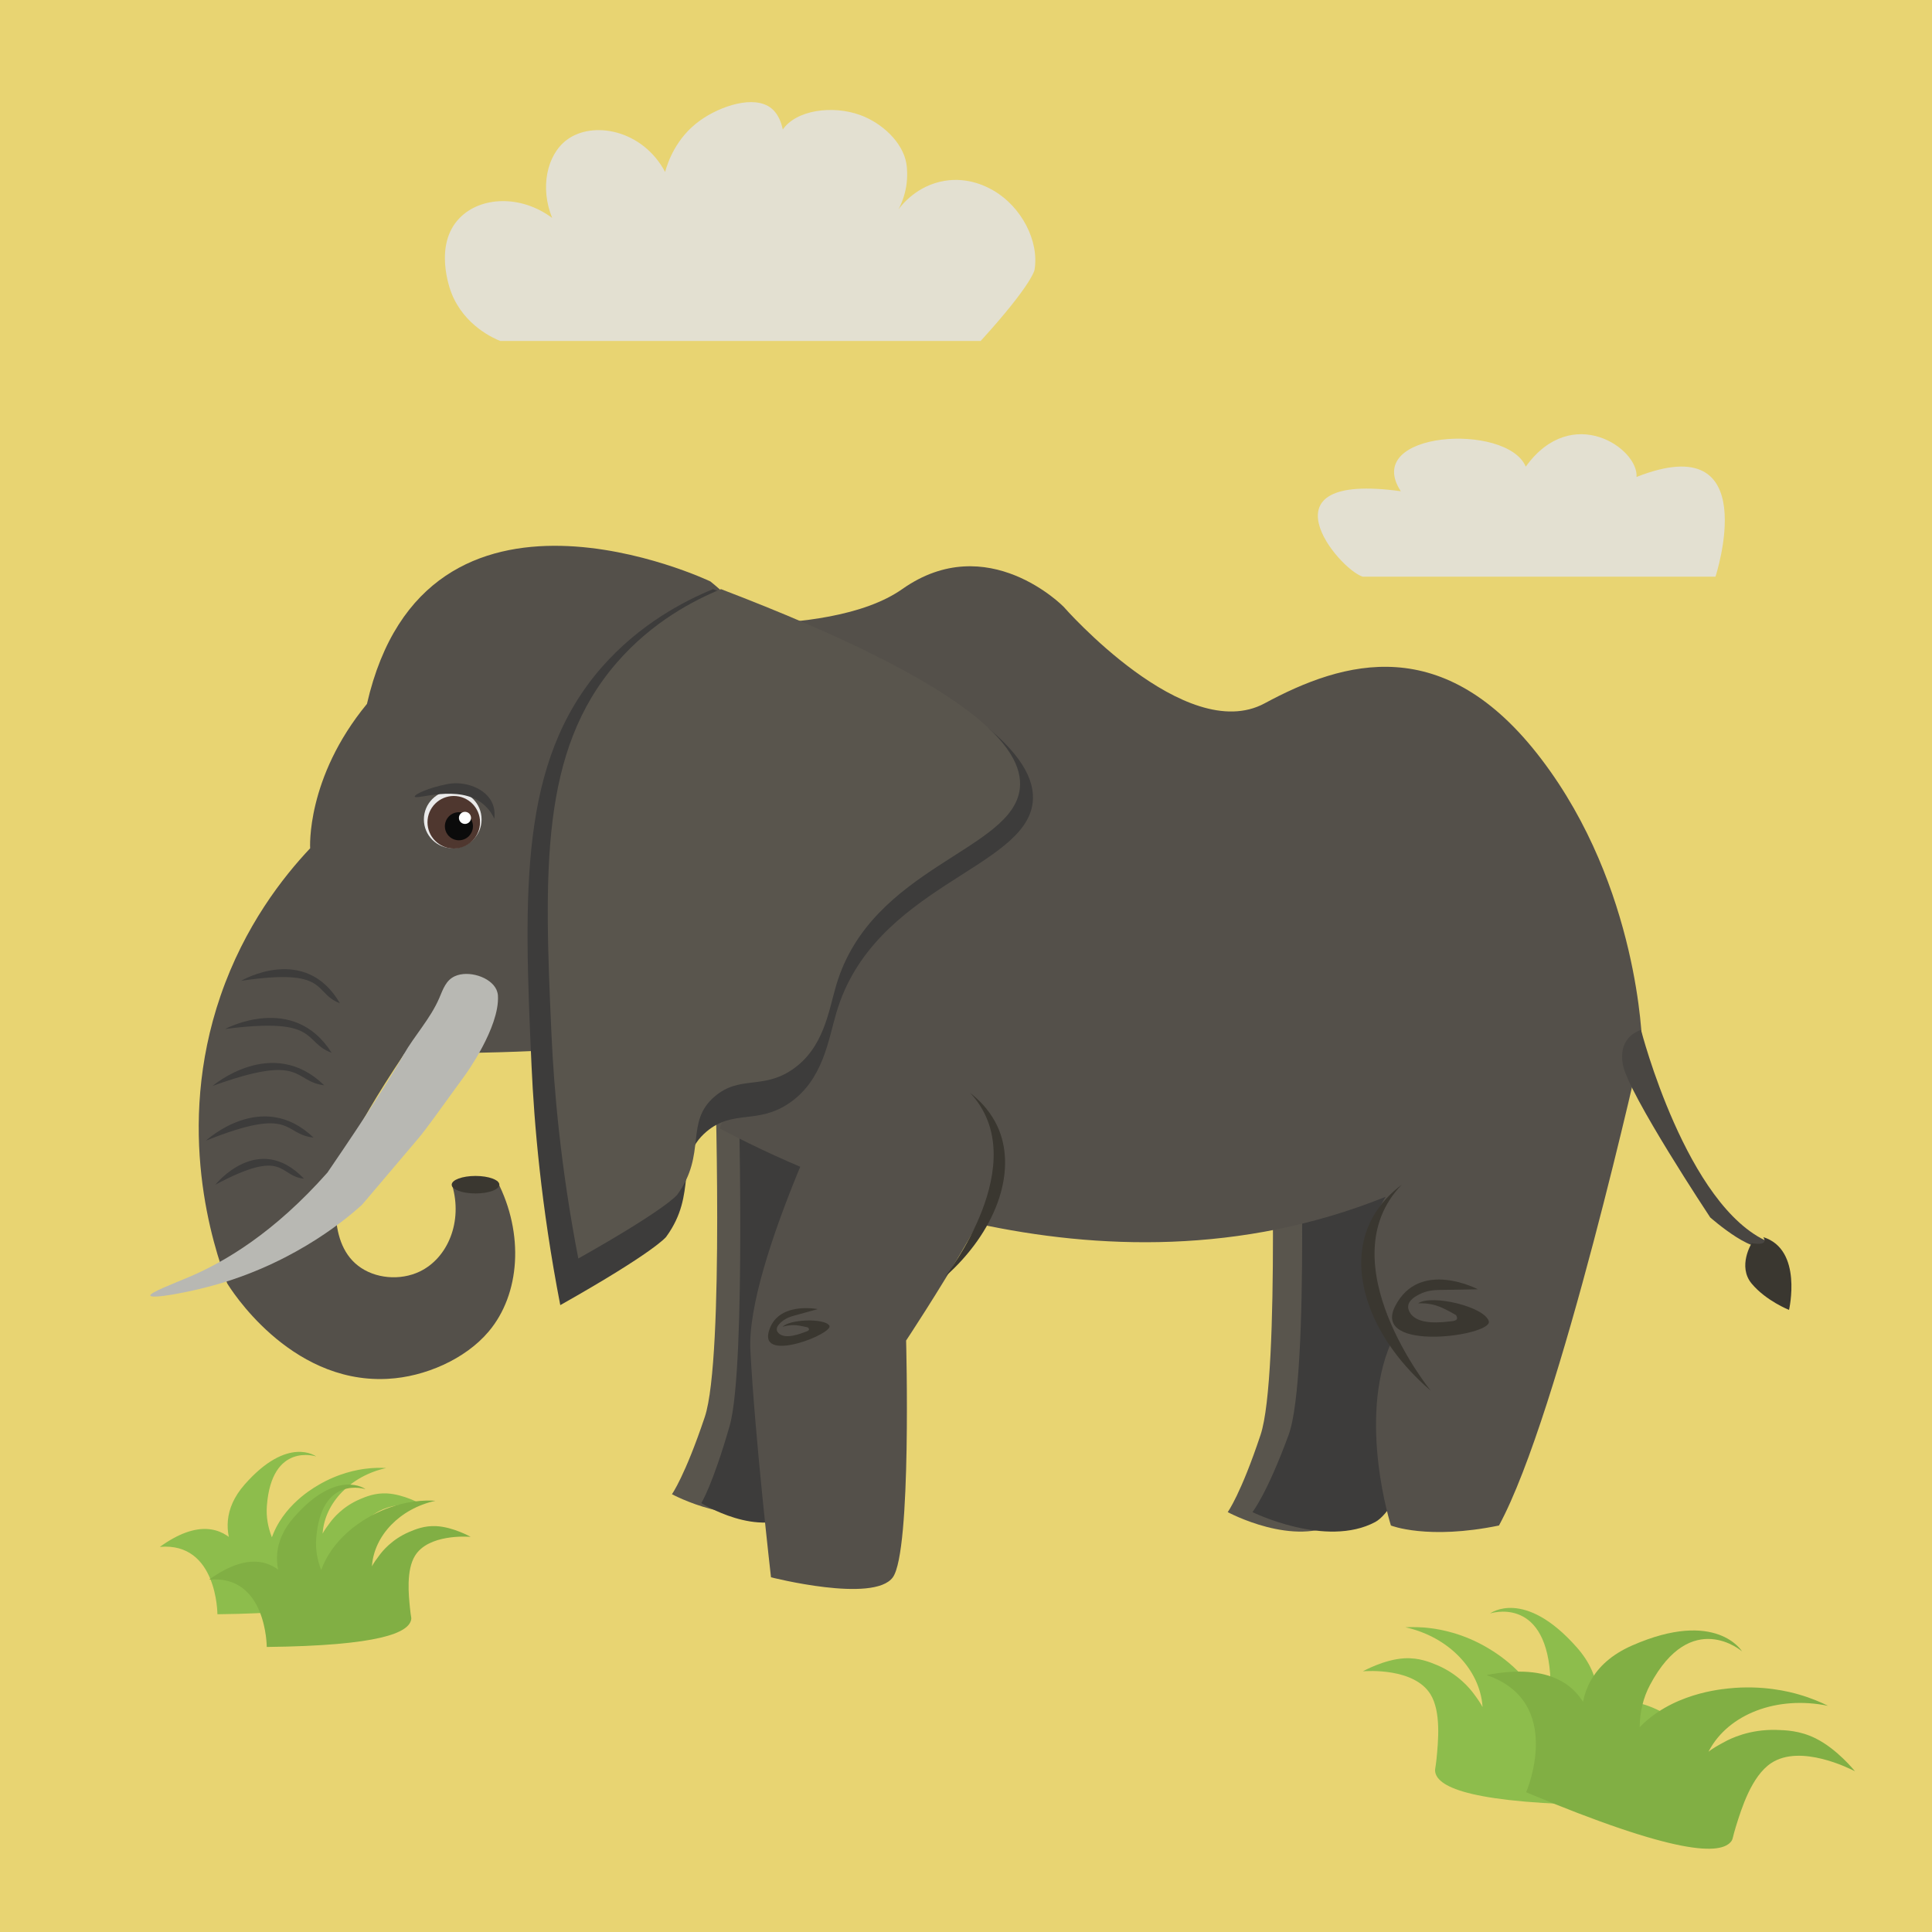
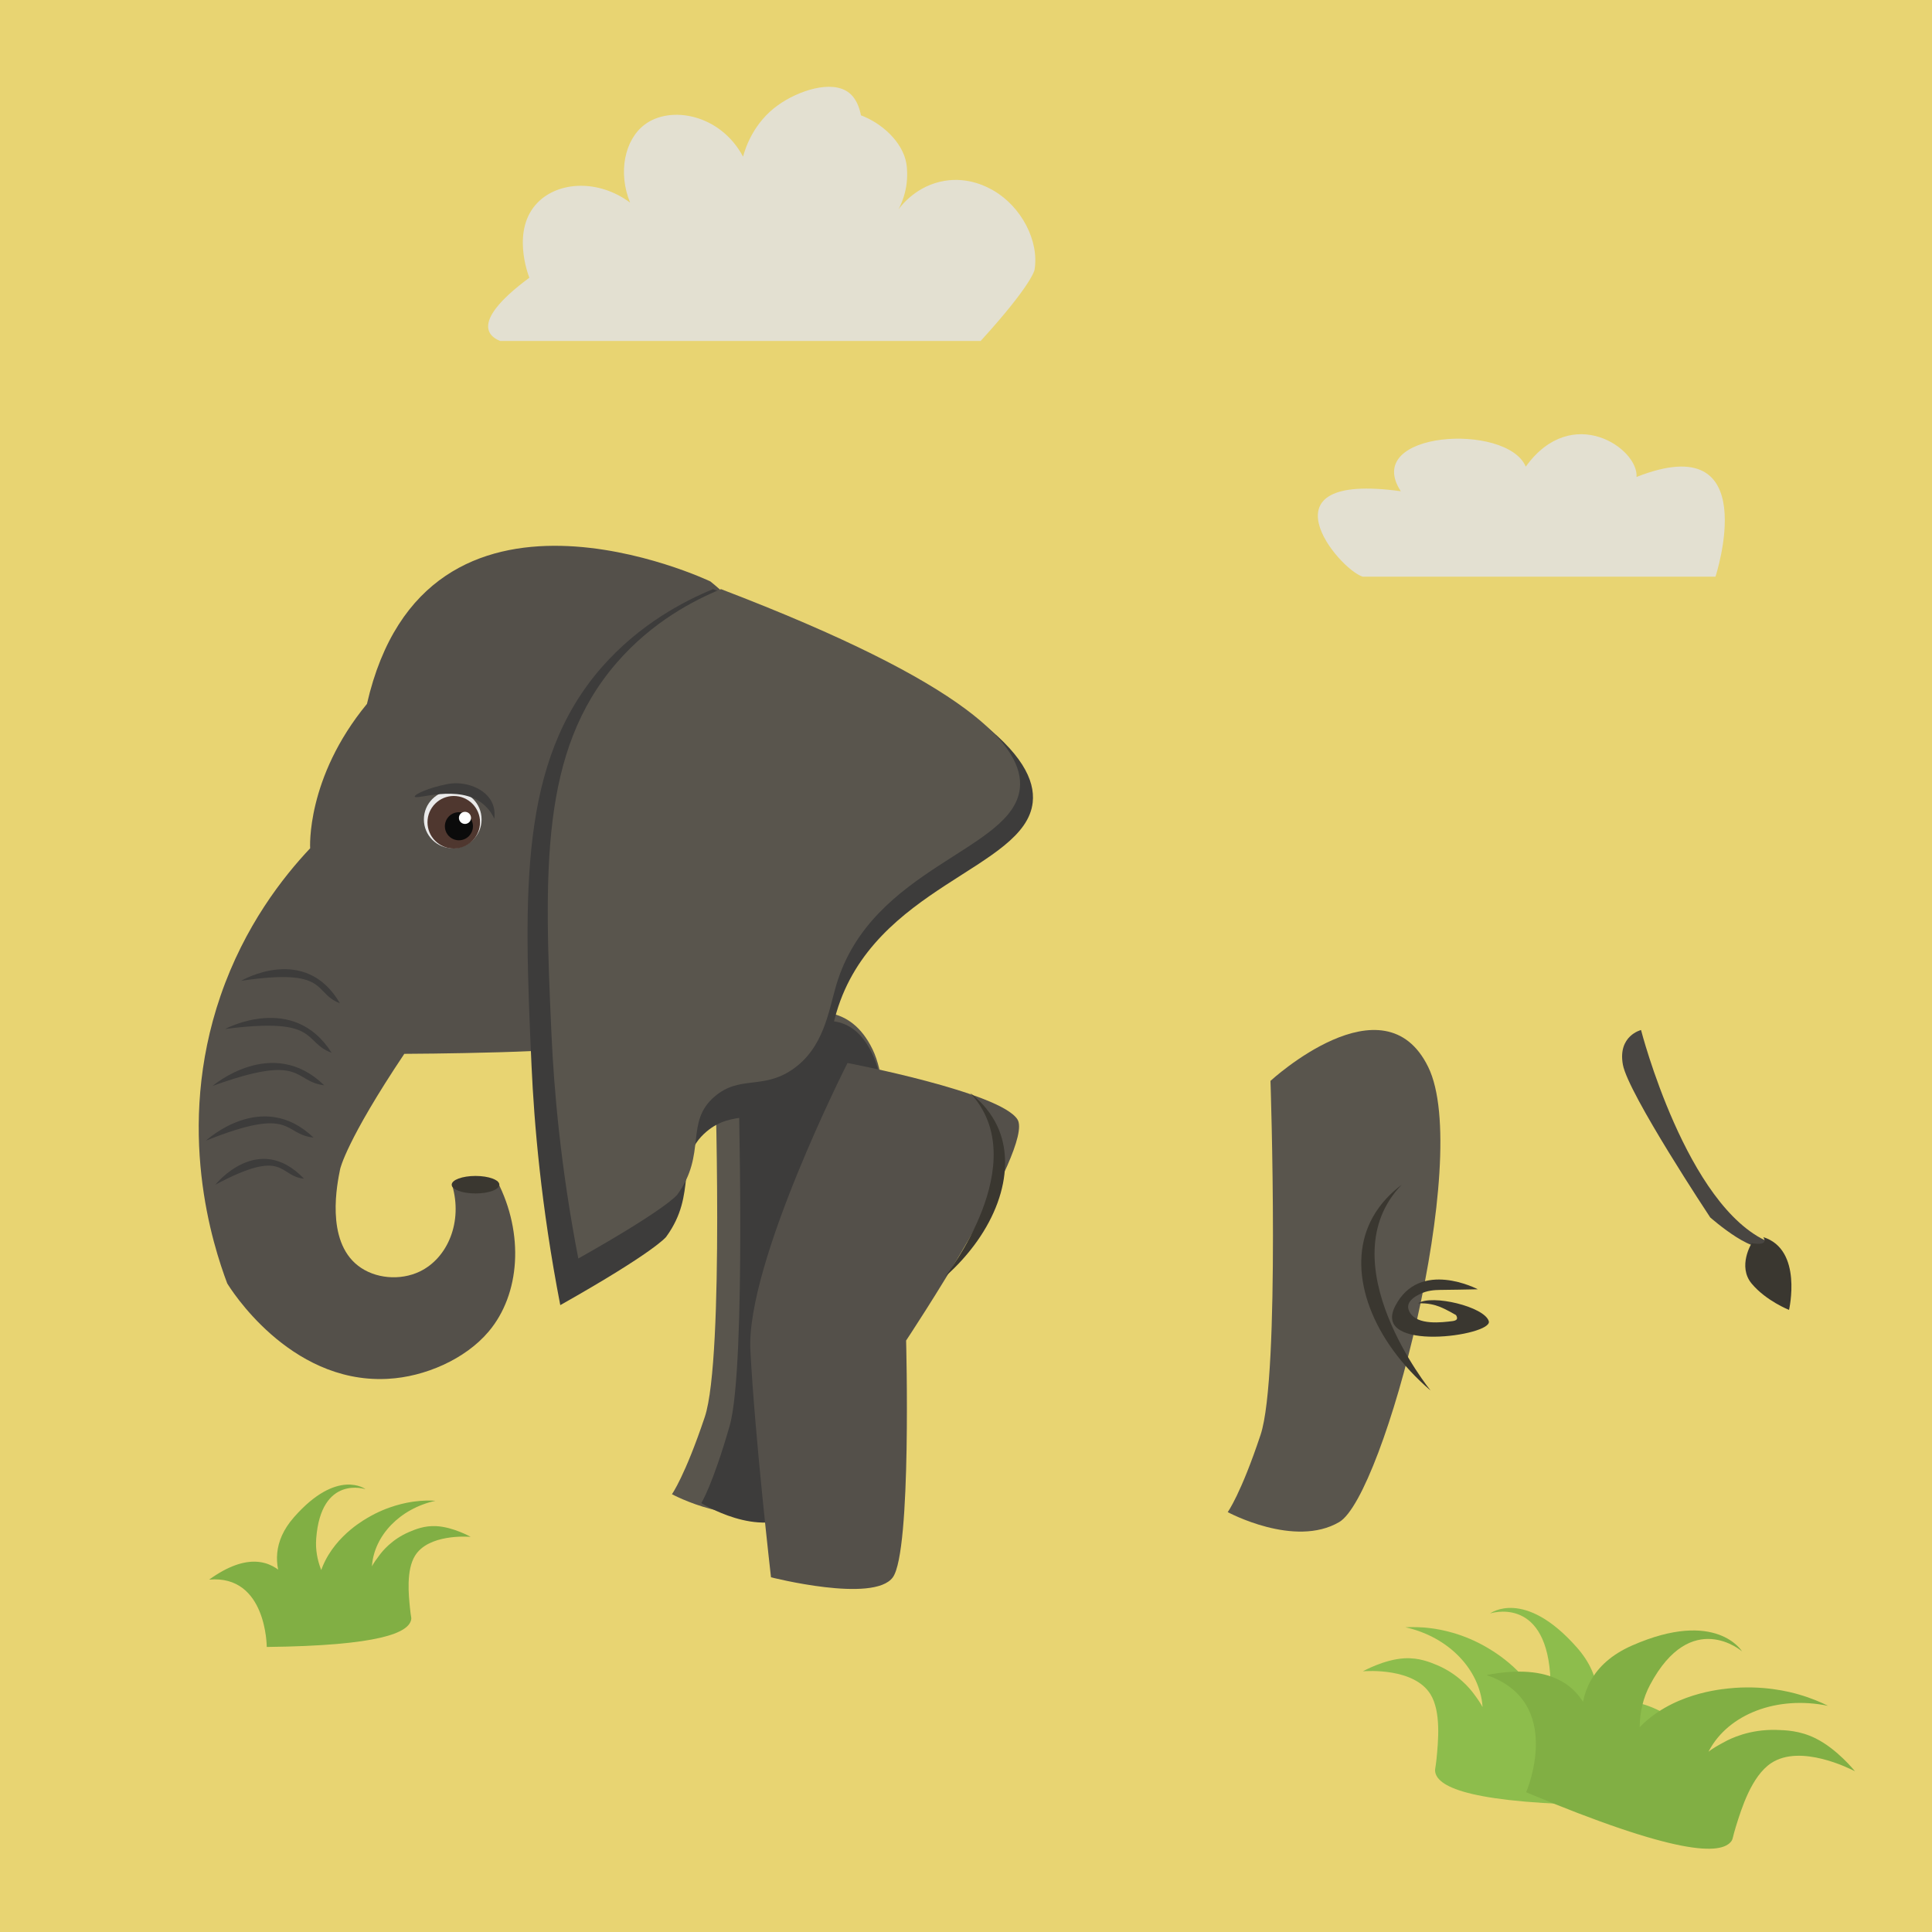
<svg xmlns="http://www.w3.org/2000/svg" version="1.1" id="Layer_1" x="0px" y="0px" viewBox="0 0 150 150" style="enable-background:new 0 0 150 150;" xml:space="preserve">
  <style type="text/css">
	.st0{fill:#E8D472;}
	.st1{fill:#59554D;}
	.st2{fill:#3D3C3B;}
	.st3{fill:#54504A;}
	.st4{fill:#645357;}
	.st5{fill:#B8B8B3;}
	.st6{fill:#EAEAEA;}
	.st7{fill:#4F372F;}
	.st8{fill:#0B0B0B;}
	.st9{fill:#3A3730;}
	.st10{fill:#FFFFFF;}
	.st11{fill:#494642;}
	.st12{fill:#E3E0D1;}
	.st13{fill:#8DBD4C;}
	.st14{fill:#81AF44;}
</style>
  <rect x="-3.29" y="-0.63" class="st0" width="162.65" height="157.05" />
  <path class="st1" d="M98.64,83.92c0,0,0.77,22.89-0.77,27.48c-1.53,4.6-2.55,6-2.55,6s5.19,2.81,8.66,0.77  c3.47-2.04,10.36-28.26,6.91-35.32C107.45,75.79,98.64,83.92,98.64,83.92z" />
-   <path class="st2" d="M100.89,83.92c0,0,0.84,22.89-0.84,27.48c-1.69,4.6-2.81,6-2.81,6s5.71,2.81,9.53,0.77  c3.82-2.04,11.4-28.26,7.61-35.32C110.58,75.79,100.89,83.92,100.89,83.92z" />
  <path class="st1" d="M55.49,82.53c0,0,0.77,22.89-0.77,27.48s-2.55,6-2.55,6s5.19,2.81,8.66,0.77c3.47-2.04,10.36-28.26,6.91-35.32  C64.3,74.4,55.49,82.53,55.49,82.53z" />
  <path class="st2" d="M57.31,83.22c0,0,0.66,22.89-0.66,27.48c-1.32,4.6-2.2,6-2.2,6s4.47,2.81,7.46,0.77  c2.99-2.04,8.93-28.26,5.96-35.32C64.91,75.08,57.31,83.22,57.31,83.22z" />
-   <path class="st3" d="M127.49,81.01c0,0-6.38,28.74-11.11,37.43c-5.55,1.14-8.39,0-8.39,0s-2.6-8.17,0-14.17  c-0.51-0.69-1.7-2.52-1.9-5.21c-0.23-3.16,1.06-5.45,1.49-6.14c-22.44,9.03-44.88-1.71-51.71-5.31l12.12-28.5l-21.67-11.4  c0,0,0.22,0.04,0.62,0.09c3.12,0.43,17.25,2.07,23.12-2.07c6.62-4.66,12.52,1.38,12.52,1.38s9.45,10.81,15.6,7.5  c6.15-3.32,13.94-5.62,21.5,4.34C127.25,68.9,127.49,81.01,127.49,81.01z" />
  <path class="st4" d="M60.49,73.25" />
  <path class="st3" d="M55.15,45.14c0,0-22.07-10.53-26.66,9.51c-4.75,5.77-4.41,11.21-4.41,11.21c-2.1,2.23-5.09,6.02-6.96,11.46  c-3.55,10.33-0.58,19.39,0.52,22.32c0.21,0.35,4.77,7.72,12.3,7.42c0.05,0,0.11,0,0.2-0.01c2.82-0.15,5.98-1.51,7.8-3.67  c2.45-2.9,2.77-7.6,0.66-11.68c-1.17,0.1-2.34,0.2-3.5,0.3c0.85,2.85-0.34,5.68-2.51,6.72c-1.52,0.73-3.49,0.56-4.79-0.45  c-2.55-1.97-1.61-6.43-1.39-7.51c0,0,0.45-2.17,4.98-8.94c0,0,14.6-0.06,14.94-0.8S70.43,57.36,55.15,45.14z" />
  <path class="st2" d="M55.36,45.74c20.65,7.9,25.19,13.11,24.82,16.55c-0.57,5.19-12.33,6.49-15.24,16.32  c-0.63,2.11-1.02,5.22-3.64,7.02c-2.48,1.71-4.37,0.47-6.45,2.23c-2.53,2.15-0.63,4.74-3.13,8.17c0,0-0.83,1.13-8.22,5.3l0,0  c-1.5-7.73-2.03-14.15-2.23-18.55c-0.62-13.66-0.94-23.6,5.4-30.92C49.65,48.44,53.15,46.65,55.36,45.74z" />
  <path class="st1" d="M55.98,45.74c19.3,7.38,23.55,12.25,23.2,15.47c-0.53,4.85-11.52,6.07-14.25,15.26  c-0.59,1.98-0.95,4.88-3.4,6.56c-2.32,1.59-4.08,0.44-6.03,2.09c-2.37,2.01-0.59,4.44-2.92,7.64c0,0-0.77,1.06-7.68,4.95l0,0  c-1.4-7.23-1.89-13.22-2.08-17.34c-0.58-12.77-0.88-22.06,5.05-28.9C50.64,48.26,53.91,46.59,55.98,45.74z" />
-   <path class="st5" d="M25.42,91.04c-4.13,4.66-7.93,6.91-10.75,8.11c-1.08,0.46-3.07,1.21-3,1.44c0.09,0.27,2.87-0.21,5.25-0.89  c6.28-1.82,10.25-5.32,11.14-6.12c0.13-0.12,0.03-0.03,4.44-5.22c0.54-0.64,1.56-2.06,3.61-4.89c0,0,2.69-3.69,2.55-6.16  c0-0.06-0.02-0.25-0.12-0.48c-0.46-0.99-2.18-1.51-3.22-1.04c-0.69,0.31-0.91,0.98-1.22,1.71c-0.68,1.58-1.91,2.89-2.77,4.39  C30.43,83.47,28.76,86.16,25.42,91.04z" />
  <path class="st2" d="M18.72,76.15c0,0,4.96-2.92,7.67,1.74C24.26,77.09,25.63,75.12,18.72,76.15z" />
  <path class="st2" d="M17.48,79.89c0,0,5.3-2.86,8.27,1.85C23.45,80.89,24.9,78.94,17.48,79.89z" />
  <path class="st2" d="M16.51,84.31c0,0,4.63-3.98,8.66-0.05C22.69,83.96,23.68,81.72,16.51,84.31z" />
  <path class="st2" d="M15.99,88.56c0,0,4.36-4.07,8.35-0.24C21.93,88.07,22.84,85.82,15.99,88.56z" />
  <path class="st2" d="M16.72,91.98c0,0,3.33-4.18,6.88-0.47C21.6,91.33,22.2,89.06,16.72,91.98z" />
  <circle class="st6" cx="35.15" cy="63.62" r="2.24" />
  <circle class="st7" cx="35.23" cy="63.84" r="2.04" />
  <circle class="st8" cx="35.63" cy="64.15" r="1.09" />
  <ellipse class="st9" cx="36.92" cy="91.98" rx="1.85" ry="0.68" />
  <ellipse class="st10" cx="36.1" cy="63.5" rx="0.47" ry="0.47" />
  <path class="st3" d="M65.8,82.53c0,0-7.89,15.54-7.54,22.31c0.35,6.76,1.6,17.62,1.6,17.62s7.99,2.04,9.46,0  c1.47-2.04,1.03-18.38,1.03-18.38S80.32,89.06,79,86.92C77.68,84.79,65.8,82.53,65.8,82.53z" />
  <path class="st9" d="M73.38,99.12c0,0,6.98-8.88,1.94-14.27c1.32,1.03,1.93,2.12,2.23,2.85C78.94,91.1,77.28,95.66,73.38,99.12z" />
  <path class="st9" d="M111.07,107.96c0,0-8.06-9.95-2.24-15.98c-1.53,1.16-2.23,2.37-2.58,3.2  C104.64,98.99,106.56,104.1,111.07,107.96z" />
  <path class="st11" d="M127.41,79.97c0,0,3.52,13.71,9.89,16.45c-0.66,1.51-4.52-1.9-4.52-1.9s-6.37-9.61-6.78-11.86  S127.41,79.97,127.41,79.97z" />
  <path class="st9" d="M136.9,96.05c0,0,0.54,0.72-0.9,0.47c0,0-1.12,1.8,0,3.14c1.12,1.34,2.9,2.04,2.9,2.04  S139.99,97.01,136.9,96.05z" />
  <path class="st9" d="M114.74,100.1c0,0-4.51-2.38-6.41,1.29c-1.9,3.66,7.59,2.32,7.26,1.19c-0.33-1.13-4.43-2.11-5.49-1.39  c0.75-0.03,1.3,0.12,1.66,0.26c0.54,0.21,1.28,0.65,1.28,0.65l0,0c0.04,0.06,0.12,0.2,0.07,0.31c-0.05,0.11-0.21,0.14-0.33,0.16  c-0.82,0.1-2.73,0.35-3.32-0.67c-0.05-0.09-0.15-0.27-0.13-0.49c0.04-0.48,0.6-0.78,0.83-0.9c0.64-0.34,1.25-0.35,1.65-0.36  C112.86,100.14,113.76,100.12,114.74,100.1z" />
-   <path class="st9" d="M63.49,101.64c0,0-3.17-0.64-3.81,1.77c-0.64,2.41,5.08,0.11,4.71-0.49c-0.37-0.59-3.08-0.5-3.63,0.09  c0.46-0.14,0.83-0.14,1.07-0.12c0.37,0.04,0.89,0.17,0.89,0.17l0,0c0.03,0.03,0.1,0.09,0.09,0.17c-0.02,0.07-0.11,0.12-0.18,0.14  c-0.5,0.19-1.65,0.64-2.17,0.15c-0.04-0.04-0.13-0.13-0.15-0.26c-0.04-0.28,0.26-0.54,0.39-0.65c0.35-0.3,0.73-0.4,0.98-0.47  C62.32,101.96,62.88,101.81,63.49,101.64z" />
  <path class="st2" d="M32.2,61.85c0.07,0.29,3.39-1,5.3,0.57c0.49,0.4,0.75,0.87,0.88,1.15c0.07-0.59-0.06-0.99-0.15-1.2  c-0.52-1.19-2.13-1.73-3.41-1.51c-0.03,0.01-0.05,0.01-0.1,0.02C33.34,61.14,32.16,61.67,32.2,61.85z" />
  <path class="st12" d="M105.79,44.77h27.4c0,0,3.83-11.66-6.13-7.74c0.17-2.21-5.02-5.78-8.6-0.8c-1.45-3.45-12.77-2.77-9.7,1.91  C97.62,36.6,103.91,44.17,105.79,44.77z" />
-   <path class="st12" d="M38.83,26.47h37.31l0,0c3.99-4.38,4.18-5.51,4.18-5.51c0.38-2.26-1.03-4.9-3.16-6.15  c-0.45-0.26-1.91-1.09-3.83-0.77c-2.13,0.36-3.31,1.86-3.57,2.21c0.21-0.39,0.47-1,0.6-1.79c0.12-0.76,0.07-1.42,0.01-1.77  c-0.29-1.67-1.91-3.15-3.59-3.76c-2.11-0.77-5-0.42-6.05,1.19c-0.91,1.41-0.29,3.58-0.16,3.57c0.17,0,0.96-3.96-0.68-5.28  c-1.34-1.08-4-0.16-5.53,0.94c-1.87,1.33-2.52,3.26-2.72,4c-1.76-3.3-5.65-4.01-7.66-2.47c-1.52,1.16-2.07,3.69-1.11,6.04  c-2.45-1.82-5.56-1.66-7.18,0c-2.06,2.1-0.74,5.58-0.64,5.83C36.05,25.3,38.37,26.28,38.83,26.47z" />
-   <path class="st13" d="M16.88,125.33c0,0,0-5.62-4.47-5.23c5.91-4.26,7.36,2.61,7.36,2.61s-4.15-3.63-0.77-7.46  c3.37-3.83,5.55-2.17,5.55-2.17s-3.45-1.15-3.83,3.83c-0.27,3.47,3.09,5.77,2.61,6.26c-0.23,0.24-1.81-1.06-1.91-1.15  c-0.28-0.23-0.5-0.44-0.67-0.61c0-0.33,0.03-0.81,0.16-1.37c0.65-2.81,3.1-4.33,3.77-4.72c1.61-0.96,3.07-1.2,3.64-1.28  c0.67-0.09,1.24-0.09,1.66-0.06c-2.77,0.61-4.75,2.7-4.93,5.04c-0.15,1.91,0.95,3.35,1.29,3.77c-0.18-0.11-1.58-1.02-1.61-2.49  c-0.02-0.87,0.45-1.5,0.91-2.11c0.2-0.27,0.94-1.21,2.3-1.79c0.45-0.19,1.17-0.5,2.11-0.45c1.31,0.07,2.64,0.82,2.66,0.83  c-0.29-0.02-3.28-0.22-4.32,1.47c-0.69,1.12-0.5,3.03-0.38,4.15c0.06,0.62,0.12,0.65,0.08,0.82  C27.88,124.22,25.68,125.23,16.88,125.33z" />
+   <path class="st12" d="M38.83,26.47h37.31l0,0c3.99-4.38,4.18-5.51,4.18-5.51c0.38-2.26-1.03-4.9-3.16-6.15  c-0.45-0.26-1.91-1.09-3.83-0.77c-2.13,0.36-3.31,1.86-3.57,2.21c0.21-0.39,0.47-1,0.6-1.79c0.12-0.76,0.07-1.42,0.01-1.77  c-0.29-1.67-1.91-3.15-3.59-3.76c-0.91,1.41-0.29,3.58-0.16,3.57c0.17,0,0.96-3.96-0.68-5.28  c-1.34-1.08-4-0.16-5.53,0.94c-1.87,1.33-2.52,3.26-2.72,4c-1.76-3.3-5.65-4.01-7.66-2.47c-1.52,1.16-2.07,3.69-1.11,6.04  c-2.45-1.82-5.56-1.66-7.18,0c-2.06,2.1-0.74,5.58-0.64,5.83C36.05,25.3,38.37,26.28,38.83,26.47z" />
  <path class="st14" d="M20.71,127.87c0,0,0-5.62-4.47-5.23c5.91-4.26,7.36,2.61,7.36,2.61s-4.15-3.63-0.77-7.46  c3.37-3.83,5.55-2.17,5.55-2.17s-3.45-1.15-3.83,3.83c-0.27,3.47,3.09,5.77,2.61,6.26c-0.23,0.24-1.81-1.06-1.91-1.15  c-0.28-0.23-0.5-0.44-0.67-0.61c0-0.33,0.03-0.81,0.16-1.37c0.65-2.81,3.1-4.33,3.77-4.72c1.61-0.96,3.07-1.2,3.64-1.28  c0.67-0.09,1.24-0.09,1.66-0.06c-2.77,0.61-4.75,2.7-4.93,5.04c-0.15,1.91,0.95,3.35,1.29,3.77c-0.18-0.11-1.58-1.02-1.61-2.49  c-0.02-0.87,0.45-1.5,0.91-2.11c0.2-0.27,0.94-1.21,2.3-1.79c0.45-0.19,1.17-0.5,2.11-0.45c1.31,0.07,2.64,0.82,2.66,0.83  c-0.29-0.02-3.28-0.22-4.32,1.47c-0.69,1.12-0.5,3.03-0.38,4.15c0.06,0.62,0.12,0.65,0.08,0.82  C31.71,126.76,29.51,127.77,20.71,127.87z" />
  <path class="st13" d="M125.01,140.16c0,0,0-6.82,5.42-6.36c-7.18-5.17-8.94,3.17-8.94,3.17s5.04-4.41,0.94-9.06  c-4.1-4.65-6.74-2.64-6.74-2.64s4.19-1.4,4.66,4.65c0.33,4.21-3.75,7.01-3.17,7.6c0.28,0.29,2.2-1.29,2.32-1.4  c0.34-0.28,0.61-0.53,0.81-0.74c0-0.4-0.04-0.98-0.19-1.67c-0.79-3.42-3.77-5.26-4.57-5.74c-1.95-1.17-3.73-1.46-4.42-1.55  c-0.81-0.11-1.51-0.1-2.02-0.08c3.36,0.74,5.77,3.28,5.99,6.12c0.18,2.32-1.15,4.07-1.57,4.58c0.22-0.14,1.92-1.24,1.96-3.02  c0.02-1.05-0.55-1.82-1.1-2.56c-0.25-0.33-1.15-1.47-2.79-2.17c-0.55-0.23-1.42-0.6-2.56-0.54c-1.59,0.09-3.2,1-3.23,1.01  c0.35-0.03,3.98-0.27,5.25,1.78c0.84,1.36,0.6,3.68,0.47,5.04c-0.08,0.75-0.14,0.79-0.1,1C111.65,138.8,114.32,140.04,125.01,140.16  z" />
  <path class="st14" d="M118.49,139.15c0,0,3.04-7.02-3.08-9.1c10.11-1.95,8.32,7.47,8.32,7.47s-3.53-6.91,3-9.77  c6.53-2.86,8.52,0.46,8.52,0.46s-3.94-3.41-7.14,2.6c-2.23,4.18,0.97,8.98,0.08,9.32c-0.43,0.16-1.82-2.36-1.91-2.53  c-0.24-0.44-0.43-0.83-0.56-1.14c0.18-0.41,0.47-0.99,0.95-1.62c2.38-3.15,6.44-3.64,7.53-3.75c2.64-0.28,4.72,0.25,5.5,0.48  c0.93,0.27,1.69,0.6,2.23,0.87c-3.99-0.82-7.74,0.66-9.24,3.48c-1.23,2.3-0.56,4.73-0.33,5.46c-0.18-0.25-1.53-2.18-0.79-4.03  c0.44-1.09,1.41-1.62,2.34-2.12c0.42-0.23,1.9-0.98,4.01-0.92c0.7,0.02,1.82,0.05,3.03,0.65c1.7,0.84,3.04,2.53,3.07,2.56  c-0.37-0.19-4.22-2.15-6.51-0.63c-1.52,1.01-2.3,3.51-2.75,4.97c-0.25,0.81-0.2,0.88-0.33,1.08  C133.64,144.04,130.18,144.05,118.49,139.15z" />
</svg>